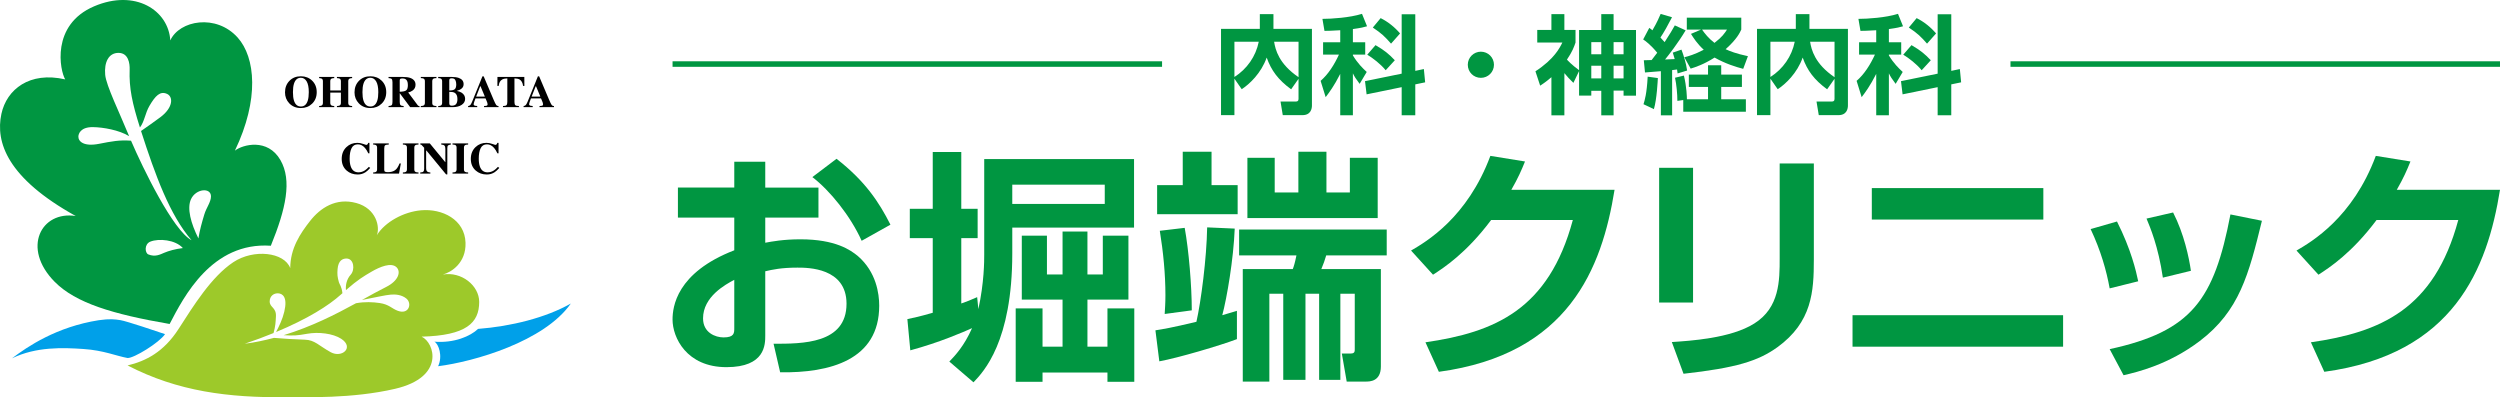
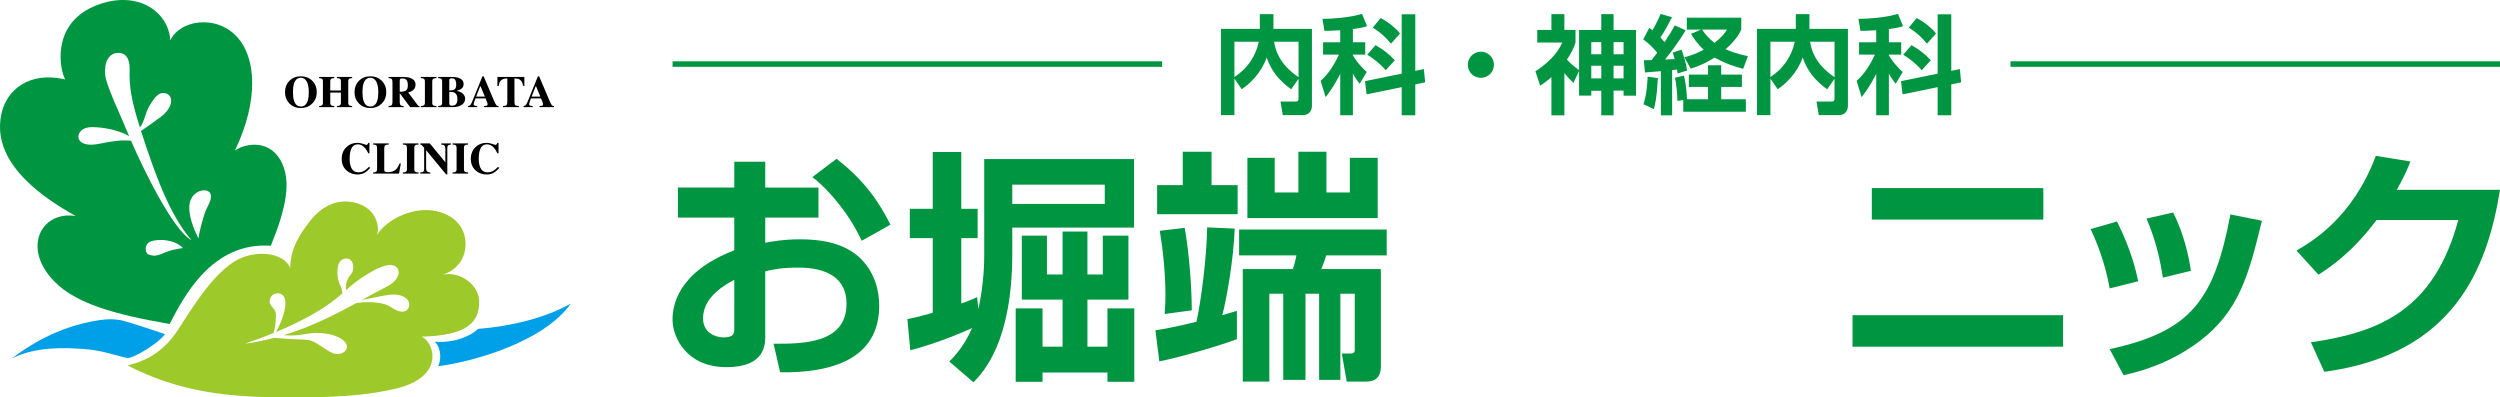
<svg xmlns="http://www.w3.org/2000/svg" version="1.1" id="レイヤー_1" x="0px" y="0px" viewBox="0 0 361.528 57.447" style="enable-background:new 0 0 361.528 57.447;" xml:space="preserve">
  <style type="text/css">
	.st0{fill:#00A0E9;}
	.st1{fill:#009641;}
	.st2{fill:#9DC92A;}
</style>
  <g>
    <path class="st0" d="M23.867,48.321c-0.859,1.256-4.526,3.502-5.419,3.451c-1.652-0.297-3.436-1.105-6.377-1.303   c-2.939-0.199-6.839-0.363-10.34,1.354c2.236-1.699,6.441-4.559,12.555-5.518c1.651-0.23,2.279-0.137,3.138-0.006   C18.283,46.43,22.81,47.958,23.867,48.321z" />
    <path class="st0" d="M62.821,49.411c0.628,0.332,1.223,2.115,0.534,3.549c5.219-0.662,15.359-3.582,19.191-9.066   c-3.601,2.051-8.657,3.305-13.414,3.668C68.041,48.618,65.663,49.643,62.821,49.411z" />
    <path class="st1" d="M40.552,23.145c-1.85-3.205-5.452-2.246-6.584-1.359c3.567-7.439,2.964-13.492,0.405-16.35   c-3.106-3.471-8.424-2.5-9.746,0.406c-0.265-4.361-5.076-7.465-11.016-4.93C7.313,3.6,8.678,10.25,9.429,11.481   c-5.154-1.187-8.463,1.445-9.227,4.988c-0.883,4.1,0.858,9.287,10.748,14.769c-4.99-0.791-7.874,4.633-3.041,9.516   c3.041,3.072,8.425,4.689,16.62,6.098c2.049-3.918,6.092-11.895,14.637-11.316C41.344,30.204,42.252,26.09,40.552,23.145z    M23.758,36.549c-0.616,0.262-1.321,0.648-2.315,0.24c-0.483-0.197-0.614-1.488,0.311-1.852c1.211-0.479,3.602-0.281,4.691,0.936   C25.343,36.006,24.411,36.274,23.758,36.549z M18.948,20.346c-1.682-0.123-2.768,0.09-4.627,0.453   c-2.188,0.426-2.992-0.328-2.987-1.041c0.001-0.377,0.285-1.402,2.12-1.375c1.458,0.019,3.773,0.422,5.217,1.307   c-0.029-0.07-0.063-0.148-0.088-0.211c-1.273-3.119-3.23-7.109-3.37-8.658c-0.165-1.818,0.495-3.174,1.917-3.174   c1.46,0,1.649,1.555,1.619,2.414c-0.095,2.676,0.37,4.854,1.488,8.377c0.659-0.865,0.76-2.078,1.368-3.119   c0.866-1.48,1.559-2.199,2.562-1.736c0.892,0.412,0.892,1.965-0.957,3.352c-0.829,0.621-1.9,1.375-2.815,2.008   c2.08,6.453,4.153,12.139,7.308,15.799C25.037,33.333,20.68,24.37,18.948,20.346z M29.551,30.997   c-0.358,1.18-0.663,2.272-0.859,3.481c-1.089-2.182-1.687-4.35-1.068-5.682c0.705-1.521,2.886-1.721,2.886-0.399   C30.507,29.223,29.847,30.018,29.551,30.997z" />
    <path class="st2" d="M69.297,43.663c0-2.379-2.577-4.428-5.253-3.963c1.24-0.332,3.368-1.689,3.277-4.594   c-0.105-3.369-3.375-4.971-6.449-4.693c-2.511,0.226-5.191,1.684-6.377,3.601c0.482-1.168-0.065-3.863-2.974-4.656   c-2.953-0.809-5.22,0.734-6.673,2.588c-1.454,1.848-2.866,3.984-2.875,6.826c-0.871-2.312-5.287-2.809-8.229-0.859   c-3.167,2.101-5.771,6.316-7.918,9.654c-2.147,3.338-4.735,4.652-7.378,5.281c7.27,3.766,14.57,4.678,23.062,4.594   c2.678-0.029,9.369,0.24,15.63-1.217c7.267-1.693,5.714-6.682,3.83-7.541C67.413,48.52,69.297,46.702,69.297,43.663z    M57.543,44.952c-0.904-0.326-1.263-0.932-2.64-1.131c-0.979-0.143-2.149-0.205-3.426,0.031c-2.935,1.609-6.431,3.391-10.463,4.621   c1.42,0.08,1.924,0.066,3.405-0.205c1.628-0.297,3.733-0.051,4.923,0.725c1.926,1.26,0.099,2.83-1.521,1.939   c-1.71-0.943-2.312-1.777-3.733-1.809c-1.24-0.031-3.345-0.16-4.469-0.262c-1.357,0.354-2.751,0.664-4.221,0.848   c1.512-0.508,2.878-1.025,4.159-1.547c0.292-1.043,0.297-1.59,0.344-2.371C39.984,44.434,39,44.489,39,43.596   c0-0.785,0.592-1.211,1.222-1.178c0.63,0.035,1.4,0.516,0.888,2.664c-0.256,1.076-0.727,2.055-1.185,2.932   c4.535-1.887,7.608-3.816,9.384-5.428c0.077-0.066,0.138-0.117,0.211-0.186c-0.116-1.002-0.417-1.258-0.509-1.58   c-0.227-0.797-0.251-1.17-0.194-1.91c0.104-1.256,0.745-1.525,1.288-1.525c1.085,0,1.254,1.625,0.61,2.338   c-0.606,0.672-0.755,1.545-0.686,2.225c1.758-1.537,2.583-2.004,3.685-2.652c1.227-0.721,2.862-1.383,3.622-0.654   c0.673,0.644,0.319,1.955-1.519,2.869c-1.038,0.516-2.208,1.168-3.473,1.869c2.451-0.469,3.246-0.688,4.167-0.774   c0.607-0.057,1.553-0.006,2.247,0.561C59.627,43.875,59.145,45.53,57.543,44.952z" />
    <g>
      <path d="M45.136,11.661c0.444,0.432,0.665,0.986,0.665,1.666c0,0.678-0.221,1.234-0.665,1.664    c-0.433,0.422-0.975,0.633-1.626,0.633c-0.688,0-1.251-0.23-1.687-0.691c-0.405-0.434-0.608-0.957-0.608-1.572    c0-0.678,0.211-1.23,0.637-1.668c0.429-0.441,0.982-0.662,1.658-0.662C44.164,11.03,44.706,11.241,45.136,11.661z M44.509,14.543    c0.095-0.31,0.145-0.717,0.145-1.217c0-0.688-0.103-1.207-0.308-1.557c-0.206-0.348-0.484-0.524-0.836-0.524    c-0.489,0-0.824,0.293-1.004,0.875c-0.096,0.309-0.143,0.709-0.143,1.205c0,0.504,0.048,0.906,0.145,1.217    c0.179,0.574,0.513,0.861,1.002,0.861C43.995,15.405,44.327,15.118,44.509,14.543z" />
      <path d="M46.151,15.331c0.172-0.008,0.293-0.033,0.366-0.074c0.12-0.066,0.179-0.191,0.179-0.381v-3.129    c0-0.182-0.053-0.305-0.161-0.369c-0.066-0.039-0.194-0.066-0.384-0.084v-0.166h2.185v0.166c-0.188,0.008-0.32,0.033-0.395,0.072    c-0.122,0.066-0.182,0.195-0.182,0.381v1.34h1.539v-1.34c0-0.186-0.058-0.312-0.174-0.377c-0.069-0.041-0.204-0.066-0.4-0.076    v-0.166h2.199v0.166c-0.189,0.014-0.319,0.039-0.388,0.08c-0.115,0.064-0.174,0.189-0.174,0.373v3.129    c0,0.189,0.064,0.316,0.192,0.387c0.075,0.041,0.199,0.062,0.37,0.068v0.164h-2.199v-0.164c0.186-0.006,0.317-0.031,0.395-0.076    c0.119-0.066,0.18-0.193,0.18-0.379v-1.488h-1.539v1.488c0,0.189,0.064,0.322,0.194,0.387c0.077,0.041,0.205,0.062,0.382,0.068    v0.164h-2.185V15.331z" />
      <path d="M55.188,11.661c0.446,0.432,0.666,0.986,0.666,1.666c0,0.678-0.22,1.234-0.666,1.664    c-0.433,0.422-0.973,0.633-1.624,0.633c-0.69,0-1.252-0.23-1.686-0.691c-0.408-0.434-0.61-0.957-0.61-1.572    c0-0.678,0.213-1.23,0.636-1.668c0.43-0.441,0.983-0.662,1.661-0.662C54.217,11.03,54.758,11.241,55.188,11.661z M54.561,14.543    c0.098-0.31,0.145-0.717,0.145-1.217c0-0.688-0.103-1.207-0.308-1.557c-0.205-0.348-0.483-0.524-0.836-0.524    c-0.487,0-0.822,0.293-1.004,0.875c-0.096,0.309-0.143,0.709-0.143,1.205c0,0.504,0.047,0.906,0.144,1.217    c0.181,0.574,0.516,0.861,1.003,0.861C54.047,15.405,54.379,15.118,54.561,14.543z" />
      <path d="M56.186,15.331c0.22-0.012,0.371-0.051,0.449-0.121c0.08-0.074,0.121-0.23,0.121-0.471v-2.859    c0-0.246-0.046-0.408-0.141-0.484c-0.064-0.049-0.207-0.084-0.428-0.102v-0.166h2.08c0.432,0,0.782,0.045,1.047,0.135    c0.519,0.186,0.777,0.512,0.777,0.988c0,0.35-0.134,0.629-0.406,0.83c-0.208,0.15-0.426,0.248-0.657,0.291l1.373,1.838    c0.034,0.053,0.075,0.084,0.114,0.1c0.039,0.016,0.089,0.025,0.149,0.031v0.154h-1.349l-1.507-2.019h-0.002v1.264    c0,0.229,0.037,0.381,0.113,0.459c0.074,0.082,0.227,0.125,0.455,0.133v0.164h-2.186V15.331z M58.71,13.088    c0.182-0.111,0.273-0.373,0.273-0.781c0-0.25-0.034-0.447-0.103-0.592c-0.119-0.248-0.338-0.369-0.656-0.369    c-0.173,0-0.285,0.02-0.339,0.062c-0.053,0.043-0.081,0.117-0.081,0.215v1.643C58.224,13.262,58.529,13.202,58.71,13.088z" />
      <path d="M60.853,15.331c0.184-0.006,0.315-0.025,0.395-0.068c0.132-0.064,0.196-0.197,0.196-0.387v-3.129    c0-0.191-0.062-0.318-0.186-0.383c-0.076-0.041-0.209-0.064-0.404-0.07v-0.166h2.259v0.166c-0.2,0.006-0.34,0.029-0.416,0.068    c-0.125,0.063-0.189,0.193-0.189,0.385v3.129c0,0.18,0.05,0.303,0.15,0.363c0.101,0.061,0.254,0.092,0.455,0.092v0.164h-2.259    V15.331z" />
      <path d="M63.369,15.331c0.175-0.006,0.301-0.027,0.375-0.068c0.128-0.07,0.192-0.197,0.192-0.387v-3.129    c0-0.189-0.06-0.314-0.18-0.381c-0.07-0.039-0.2-0.065-0.388-0.072v-0.166h1.999c0.384,0,0.704,0.045,0.958,0.133    c0.479,0.166,0.718,0.469,0.718,0.906c0,0.269-0.098,0.48-0.291,0.637c-0.193,0.158-0.404,0.258-0.632,0.301v0.059    c0.239,0.047,0.447,0.125,0.624,0.232c0.344,0.217,0.518,0.514,0.518,0.898c0,0.356-0.165,0.645-0.495,0.867    c-0.33,0.223-0.771,0.334-1.32,0.334h-2.079V15.331z M65.775,12.891c0.135-0.129,0.204-0.361,0.204-0.693    c0-0.246-0.045-0.453-0.133-0.621c-0.089-0.17-0.262-0.254-0.517-0.254c-0.135,0-0.227,0.023-0.281,0.068    c-0.052,0.043-0.078,0.127-0.078,0.244v1.451C65.37,13.086,65.635,13.02,65.775,12.891z M65.018,15.149    c0.054,0.09,0.155,0.137,0.304,0.137c0.305,0,0.518-0.084,0.642-0.248c0.124-0.168,0.184-0.404,0.184-0.713    c0-0.455-0.134-0.76-0.407-0.912c-0.163-0.094-0.421-0.137-0.771-0.131v1.613C64.971,15.01,64.988,15.094,65.018,15.149z" />
      <path d="M67.693,15.331c0.154-0.012,0.28-0.082,0.374-0.213c0.062-0.08,0.148-0.264,0.262-0.541l1.436-3.539h0.179l1.443,3.398    c0.162,0.379,0.283,0.625,0.362,0.734c0.08,0.111,0.194,0.162,0.341,0.16v0.164h-2.092v-0.164    c0.211-0.008,0.349-0.025,0.415-0.055c0.066-0.027,0.1-0.098,0.1-0.207c0-0.053-0.017-0.131-0.05-0.232    c-0.02-0.059-0.05-0.133-0.085-0.219l-0.165-0.391h-1.449c-0.095,0.254-0.158,0.422-0.185,0.5    c-0.057,0.164-0.084,0.289-0.084,0.363c0,0.092,0.061,0.16,0.186,0.203c0.072,0.022,0.183,0.033,0.33,0.037v0.164h-1.317V15.331z     M70.117,13.971l-0.623-1.494h-0.054l-0.584,1.494H70.117z" />
      <path d="M71.936,11.127h3.888l0.006,1.303h-0.185c-0.061-0.467-0.236-0.781-0.523-0.945c-0.163-0.09-0.405-0.141-0.727-0.148    v3.402c0,0.24,0.041,0.397,0.126,0.475c0.082,0.076,0.256,0.117,0.518,0.117v0.164h-2.303v-0.164c0.252,0,0.42-0.041,0.502-0.119    c0.083-0.078,0.126-0.236,0.126-0.473v-3.402c-0.315,0.008-0.557,0.059-0.727,0.148c-0.31,0.17-0.482,0.484-0.521,0.945h-0.188    L71.936,11.127z" />
      <path d="M75.716,15.331c0.154-0.012,0.28-0.082,0.373-0.213c0.062-0.08,0.149-0.264,0.262-0.541l1.435-3.539h0.181l1.443,3.398    c0.161,0.379,0.283,0.625,0.361,0.734c0.08,0.111,0.194,0.162,0.34,0.16v0.164H78.02v-0.164c0.211-0.008,0.35-0.025,0.415-0.055    c0.066-0.027,0.099-0.098,0.099-0.207c0-0.053-0.017-0.131-0.05-0.232c-0.02-0.059-0.049-0.133-0.084-0.219l-0.166-0.391h-1.449    c-0.094,0.254-0.156,0.422-0.183,0.5c-0.058,0.164-0.085,0.289-0.085,0.363c0,0.092,0.062,0.16,0.187,0.203    c0.072,0.022,0.184,0.033,0.33,0.037v0.164h-1.317V15.331z M78.14,13.971l-0.622-1.494h-0.054l-0.584,1.494H78.14z" />
      <path d="M52.495,20.805c0.273,0.1,0.429,0.149,0.46,0.149c0.082,0,0.147-0.031,0.197-0.094c0.049-0.062,0.08-0.129,0.093-0.197    h0.179v1.51h-0.163c-0.156-0.328-0.314-0.588-0.476-0.773c-0.304-0.352-0.646-0.527-1.028-0.527c-0.434,0-0.739,0.188-0.921,0.561    c-0.183,0.373-0.273,0.875-0.273,1.506c0,0.461,0.054,0.842,0.162,1.139c0.198,0.561,0.569,0.842,1.111,0.842    c0.332,0,0.642-0.094,0.927-0.279c0.164-0.105,0.357-0.277,0.58-0.514l0.192,0.158c-0.251,0.281-0.476,0.484-0.665,0.611    c-0.341,0.225-0.72,0.338-1.136,0.338c-0.638,0-1.173-0.189-1.604-0.568c-0.477-0.418-0.715-0.982-0.715-1.691    c0-0.701,0.228-1.271,0.684-1.705c0.43-0.41,0.956-0.613,1.578-0.613C51.945,20.655,52.218,20.706,52.495,20.805z" />
      <path d="M53.963,24.938c0.175-0.004,0.301-0.027,0.377-0.068c0.128-0.068,0.192-0.195,0.192-0.385v-3.131    c0-0.188-0.061-0.312-0.184-0.379c-0.069-0.039-0.199-0.065-0.385-0.072v-0.166h2.257v0.166c-0.263,0.006-0.438,0.043-0.525,0.107    c-0.086,0.066-0.13,0.227-0.13,0.481v3.055c0,0.141,0.037,0.236,0.112,0.283c0.075,0.047,0.22,0.068,0.437,0.068    c0.39,0,0.715-0.084,0.979-0.258c0.264-0.168,0.492-0.502,0.684-1h0.188l-0.26,1.465h-3.742V24.938z" />
      <path d="M58.258,24.938c0.184-0.004,0.316-0.025,0.395-0.066c0.133-0.066,0.196-0.195,0.196-0.387v-3.131    c0-0.188-0.062-0.316-0.186-0.381c-0.076-0.039-0.21-0.064-0.405-0.07v-0.166h2.26v0.166c-0.2,0.006-0.341,0.029-0.415,0.066    c-0.126,0.065-0.19,0.193-0.19,0.385v3.131c0,0.182,0.049,0.301,0.15,0.363c0.102,0.062,0.255,0.09,0.455,0.09v0.166h-2.26V24.938    z" />
      <path d="M60.772,24.938c0.241-0.004,0.393-0.049,0.464-0.137c0.07-0.082,0.103-0.211,0.103-0.377v-3.059    c-0.197-0.223-0.318-0.352-0.366-0.391c-0.045-0.039-0.109-0.065-0.188-0.072v-0.166h1.37l2.22,2.699h0.03v-1.898    c0-0.219-0.039-0.375-0.118-0.471c-0.08-0.092-0.239-0.148-0.477-0.164v-0.166h1.388v0.166c-0.204,0.031-0.337,0.078-0.405,0.131    c-0.068,0.059-0.104,0.185-0.104,0.381v3.807H64.51l-2.844-3.453h-0.043v2.533c0,0.199,0.027,0.338,0.083,0.422    c0.084,0.135,0.263,0.203,0.528,0.215v0.166h-1.463V24.938z" />
      <path d="M65.438,24.938c0.184-0.004,0.315-0.025,0.395-0.066c0.131-0.066,0.195-0.195,0.195-0.387v-3.131    c0-0.188-0.061-0.316-0.185-0.381c-0.077-0.039-0.211-0.064-0.405-0.07v-0.166h2.26v0.166c-0.202,0.006-0.342,0.029-0.416,0.066    c-0.125,0.065-0.19,0.193-0.19,0.385v3.131c0,0.182,0.05,0.301,0.151,0.363c0.101,0.062,0.253,0.09,0.455,0.09v0.166h-2.26V24.938    z" />
      <path d="M71.166,20.805c0.275,0.1,0.429,0.149,0.46,0.149c0.082,0,0.146-0.031,0.196-0.094c0.049-0.062,0.081-0.129,0.092-0.197    h0.18v1.51h-0.163c-0.154-0.328-0.314-0.588-0.475-0.773c-0.304-0.352-0.647-0.527-1.029-0.527c-0.434,0-0.738,0.188-0.921,0.561    c-0.182,0.373-0.272,0.875-0.272,1.506c0,0.461,0.054,0.842,0.161,1.139c0.198,0.561,0.57,0.842,1.111,0.842    c0.332,0,0.643-0.094,0.927-0.279c0.163-0.105,0.357-0.277,0.579-0.514l0.192,0.158c-0.251,0.281-0.474,0.484-0.664,0.611    c-0.34,0.225-0.721,0.338-1.136,0.338c-0.637,0-1.172-0.189-1.604-0.568c-0.476-0.418-0.714-0.982-0.714-1.691    c0-0.701,0.228-1.271,0.683-1.705c0.429-0.41,0.956-0.613,1.578-0.613C70.616,20.655,70.889,20.706,71.166,20.805z" />
    </g>
  </g>
  <g>
    <g>
      <path class="st1" d="M106.185,23.387h4.48v3.739h7.693v4.342h-7.693v3.634c0.953-0.175,2.612-0.495,5.082-0.495    c5.081,0,7.27,1.554,8.327,2.437c2.647,2.292,3.07,5.433,3.07,7.162c0,7.868-7.128,9.738-14.325,9.633l-0.953-4.128    c4.129,0,10.551,0.035,10.551-5.787c0-5.222-5.611-5.222-7.094-5.222c-2.328,0-3.599,0.282-4.658,0.529v9.279    c0,1.308,0,4.586-5.609,4.586c-5.787,0-7.798-4.303-7.798-6.879c0-1.798,0.53-6.773,8.927-10.021v-4.729h-8.15v-4.342h8.15V23.387    z M106.185,40.466c-1.27,0.671-4.516,2.434-4.516,5.574c0,2.082,1.799,2.753,2.964,2.753c1.552,0,1.552-0.637,1.552-1.342V40.466z     M120.97,22.963c4.129,3.21,6.139,6.246,7.797,9.527l-4.162,2.33c-1.623-3.6-4.588-7.269-7.129-9.211L120.97,22.963z" />
      <path class="st1" d="M141.483,44.701c0.847-3.848,0.847-6.987,0.847-7.87V23h21.665v9.916h-17.608v3.739    c0,12.738-4.127,17.079-5.609,18.631l-3.494-2.998c0.848-0.883,2.152-2.259,3.283-4.836c-1.165,0.53-4.73,2.081-8.928,3.211    l-0.424-4.516c0.883-0.176,1.834-0.39,3.67-0.919V34.432h-3.317v-4.233h3.317v-8.222h4.127v8.222h2.365v4.233h-2.365v9.455    c0.812-0.283,1.342-0.492,2.295-0.916L141.483,44.701z M146.386,26.706v2.787h13.374v-2.787H146.386z M153.657,33.479h3.599v6.21    h2.223V34.08h3.704v9.245h-5.927v6.81h2.894v-5.54h3.881v10.619h-3.881v-1.34h-9.388v1.34h-3.881V44.594h3.881v5.54h2.895v-6.81    h-5.894V34.08h3.636v5.609h2.259V33.479z" />
      <path class="st1" d="M167.087,47.769c1.093-0.177,2.259-0.352,5.929-1.235c0.67-2.964,1.482-9.208,1.552-13.654l3.988,0.176    c-0.177,4.445-1.13,10.022-1.801,12.526c1.2-0.354,1.411-0.423,2.118-0.634v4.093c-2.4,0.917-8.506,2.717-11.222,3.211    L167.087,47.769z M171.039,21.943h4.164v4.831h3.775v4.201h-11.645v-4.201h3.705V21.943z M171.32,32.95    c0.6,3.283,1.025,8.434,1.025,11.929l-3.918,0.527c0.037-0.741,0.106-1.519,0.106-2.717c0-3.106-0.317-6.246-0.812-9.314    L171.32,32.95z M179.19,33.197h21.345v3.741h-8.752c-0.212,0.737-0.387,1.198-0.706,1.974h8.612v14.081    c0,2.187-1.626,2.187-2.189,2.187h-2.752l-0.705-4.059h1.305c0.565,0,0.565-0.316,0.565-0.633v-8.012h-2.082v12.456h-3.07V42.476    h-1.975v12.456h-3.213V42.476h-2.01v12.703h-3.844V38.912h7.231c0.14-0.352,0.316-0.917,0.528-1.974h-8.288V33.197z     M180.388,22.823h3.949v5.012h3.422v-5.892h4.059v5.892h3.387v-5.012h4.025v8.716h-18.842V22.823z" />
-       <path class="st1" d="M233.483,27.445c-1.837,11.397-6.671,23.784-25.407,26.322l-1.94-4.267    c10.022-1.447,17.819-4.729,21.312-17.681h-11.819c-3.564,4.766-6.811,6.883-8.399,7.906l-3.175-3.492    c2.188-1.27,8.149-4.765,11.469-13.691l5.008,0.81c-0.527,1.306-0.987,2.364-1.975,4.094H233.483z" />
-       <path class="st1" d="M244.835,43.748h-4.905V24.27h4.905V43.748z M262.301,37.572c0,4.552-0.248,8.998-5.258,12.632    c-2.789,2.012-6,3-13.586,3.847l-1.691-4.587c2.609-0.176,8.538-0.528,11.924-2.682c3.671-2.294,3.671-6.246,3.671-9.421V23.636    h4.941V37.572z" />
      <path class="st1" d="M298.347,45.582v4.553h-30.451v-4.553H298.347z M295.49,27.2v4.55h-24.805V27.2H295.49z" />
      <path class="st1" d="M305.081,41.702c-0.459-2.541-1.271-5.435-2.752-8.575l3.811-1.097c2.046,4.061,2.751,7.131,3.069,8.646    L305.081,41.702z M305.081,50.488c11.889-2.576,15.102-7.163,17.466-19.479l4.552,0.918c-1.903,7.762-3.244,13.021-8.995,17.394    c-4.52,3.424-9.035,4.482-11.013,4.942L305.081,50.488z M312.774,40.148c-0.669-4.552-1.837-7.268-2.364-8.539l3.845-0.883    c1.588,3.105,2.294,6.493,2.576,8.435L312.774,40.148z" />
      <path class="st1" d="M361.528,27.445c-1.834,11.397-6.669,23.784-25.406,26.322l-1.942-4.267    c10.021-1.447,17.82-4.729,21.314-17.681h-11.82c-3.564,4.766-6.811,6.883-8.4,7.906l-3.174-3.492    c2.188-1.27,8.15-4.765,11.468-13.691l5.011,0.81c-0.529,1.306-0.989,2.364-1.976,4.094H361.528z" />
    </g>
    <g>
      <path class="st1" d="M178.511,11.38v5.272h-1.938V4.17h5.612V2.046h1.97V4.17h5.566v11.086c0,0.404-0.124,1.396-1.38,1.396h-2.838    l-0.325-1.97h2.201c0.232,0,0.403-0.062,0.403-0.373v-2.914l-1.069,1.52c-1.877-1.38-2.869-2.714-3.535-4.59    c-0.791,2.249-2.496,3.861-3.613,4.574L178.511,11.38z M178.511,6.031v5.102c1.814-1.147,3.102-2.992,3.52-5.102H178.511z     M187.784,6.031h-3.534c0.186,1.163,0.682,3.194,3.534,5.132V6.031z" />
      <path class="st1" d="M193.812,4.373c-1.287,0.077-1.782,0.092-2.279,0.092l-0.295-1.736c1.303,0,3.954-0.17,5.723-0.728    l0.729,1.799c-0.48,0.139-0.822,0.233-2.047,0.402v1.907h1.783v1.784h-1.783v0.123c0.697,1.148,1.411,1.846,2,2.389l-1.024,1.721    c-0.559-0.744-0.76-1.069-0.976-1.52v6.062h-1.83v-5.985c-0.883,1.752-1.613,2.715-2.108,3.365l-0.729-2.356    c1.086-0.931,1.97-2.311,2.652-3.799h-2.295V6.108h2.48V4.373z M202.697,10.652V2.061h1.969v8.187l1.24-0.263l0.187,1.922    l-1.427,0.295v4.465h-1.969v-4.062l-5.07,1.039l-0.232-1.907L202.697,10.652z M198.914,6.528c1.256,0.729,1.954,1.287,2.791,2.187    l-1.318,1.44c-0.76-0.914-1.814-1.721-2.666-2.248L198.914,6.528z M199.658,2.62c1.086,0.543,2.062,1.334,2.807,2.217    l-1.303,1.474c-0.946-1.07-1.379-1.488-2.637-2.326L199.658,2.62z" />
      <path class="st1" d="M216.044,9.365c0,1.054-0.854,1.892-1.892,1.892c-1.055,0-1.893-0.838-1.893-1.892    c0-1.055,0.854-1.891,1.893-1.891C215.19,7.474,216.044,8.31,216.044,9.365z" />
      <path class="st1" d="M226.226,16.683h-1.875v-5.521c-0.745,0.651-1.225,0.962-1.627,1.226l-0.684-2.077    c2.745-1.783,3.535-3.427,3.893-4.156h-3.629V4.326h2.047V2.046h1.875v2.279h1.613v1.829c-0.201,0.589-0.449,1.303-1.24,2.465    c0.124,0.141,0.667,0.731,1.752,1.535V4.341h3.211V2.046h1.781v2.295h3.242v9.489h-1.799v-0.729h-1.443v3.581h-1.781v-3.55h-1.443    v0.697h-1.768V10.28l-0.821,1.705c-0.636-0.62-0.868-0.884-1.304-1.41V16.683z M230.119,6.093v1.752h1.443V6.093H230.119z     M230.119,9.504v1.829h1.443V9.504H230.119z M233.343,6.093v1.752h1.443V6.093H233.343z M233.343,9.504v1.829h1.443V9.504H233.343    z" />
      <path class="st1" d="M237.713,8.714c0.25,0,0.854-0.017,1.132-0.032c0.481-0.62,0.683-0.884,0.808-1.054    c-0.963-1.18-1.707-1.706-2.032-1.923l0.884-1.674c0.326,0.231,0.357,0.263,0.449,0.355c0.668-1.116,1.024-1.985,1.195-2.372    l1.643,0.481c-0.512,1.008-1.24,2.31-1.675,2.93c0.264,0.279,0.403,0.434,0.605,0.667c0.791-1.21,1.148-1.83,1.475-2.419    l1.565,0.713c-1.038,1.767-2.573,3.737-2.978,4.218c0.171,0,0.295-0.016,1.396-0.062c-0.155-0.542-0.187-0.65-0.278-0.931    l1.255-0.433c0.326,0.852,0.652,1.891,0.821,3.022l-1.379,0.42c-0.03-0.295-0.047-0.404-0.077-0.574    c-0.108,0.016-0.589,0.077-0.714,0.093v6.543h-1.627v-6.388c-0.232,0.016-2.249,0.186-2.296,0.186L237.713,8.714z M239.744,11.288    c-0.015,0.311-0.139,3.039-0.573,4.496l-1.503-0.713c0.169-0.543,0.479-1.52,0.604-3.985L239.744,11.288z M243.42,14.466    l-0.853,0.123c0-0.977-0.126-2.371-0.342-3.348l1.287-0.311c0.403,1.659,0.434,3.132,0.434,3.427h3.054v-1.783h-2.775v-1.784    h2.775V9.442h1.907v1.349h2.993v1.784h-2.993v1.783h3.566v1.798h-9.055V14.466z M245.993,4.278h-2.062v-1.72h7.877v1.72    c-0.218,0.467-0.621,1.366-2.264,2.838c0.65,0.295,1.441,0.621,3.225,1.009l-0.682,1.83c-1.071-0.279-2.543-0.729-4.142-1.629    c-1.581,1.008-2.806,1.396-3.457,1.597l-0.915-1.644c0.559-0.139,1.474-0.387,2.807-1.085c-0.977-0.899-1.488-1.722-1.846-2.295    L245.993,4.278z M246.133,4.278c0.404,0.575,0.945,1.272,1.799,1.924c1.132-0.868,1.442-1.365,1.814-1.924H246.133z" />
      <path class="st1" d="M256.021,11.38v5.272h-1.938V4.17h5.612V2.046h1.97V4.17h5.566v11.086c0,0.404-0.125,1.396-1.379,1.396    h-2.838l-0.326-1.97h2.201c0.232,0,0.404-0.062,0.404-0.373v-2.914l-1.07,1.52c-1.877-1.38-2.868-2.714-3.535-4.59    c-0.791,2.249-2.497,3.861-3.613,4.574L256.021,11.38z M256.021,6.031v5.102c1.815-1.147,3.101-2.992,3.519-5.102H256.021z     M265.295,6.031h-3.535c0.186,1.163,0.682,3.194,3.535,5.132V6.031z" />
      <path class="st1" d="M271.322,4.373c-1.287,0.077-1.783,0.092-2.279,0.092l-0.295-1.736c1.303,0,3.955-0.17,5.723-0.728    l0.728,1.799c-0.48,0.139-0.821,0.233-2.046,0.402v1.907h1.782v1.784h-1.782v0.123c0.697,1.148,1.41,1.846,2,2.389l-1.023,1.721    c-0.559-0.744-0.76-1.069-0.977-1.52v6.062h-1.83v-5.985c-0.885,1.752-1.612,2.715-2.109,3.365l-0.728-2.356    c1.086-0.931,1.971-2.311,2.652-3.799h-2.295V6.108h2.48V4.373z M280.207,10.652V2.061h1.97v8.187l1.24-0.263l0.186,1.922    l-1.427,0.295v4.465h-1.97v-4.062l-5.07,1.039l-0.232-1.907L280.207,10.652z M276.424,6.528c1.256,0.729,1.953,1.287,2.791,2.187    l-1.318,1.44c-0.76-0.914-1.815-1.721-2.667-2.248L276.424,6.528z M277.168,2.62c1.086,0.543,2.062,1.334,2.807,2.217    l-1.303,1.474c-0.945-1.07-1.381-1.488-2.635-2.326L277.168,2.62z" />
    </g>
    <polygon class="st1" points="168.048,9.663 97.259,9.663 97.259,8.863 168.048,8.863 168.048,9.663  " />
    <polygon class="st1" points="361.528,9.663 290.739,9.663 290.739,8.863 361.528,8.863 361.528,9.663  " />
  </g>
</svg>